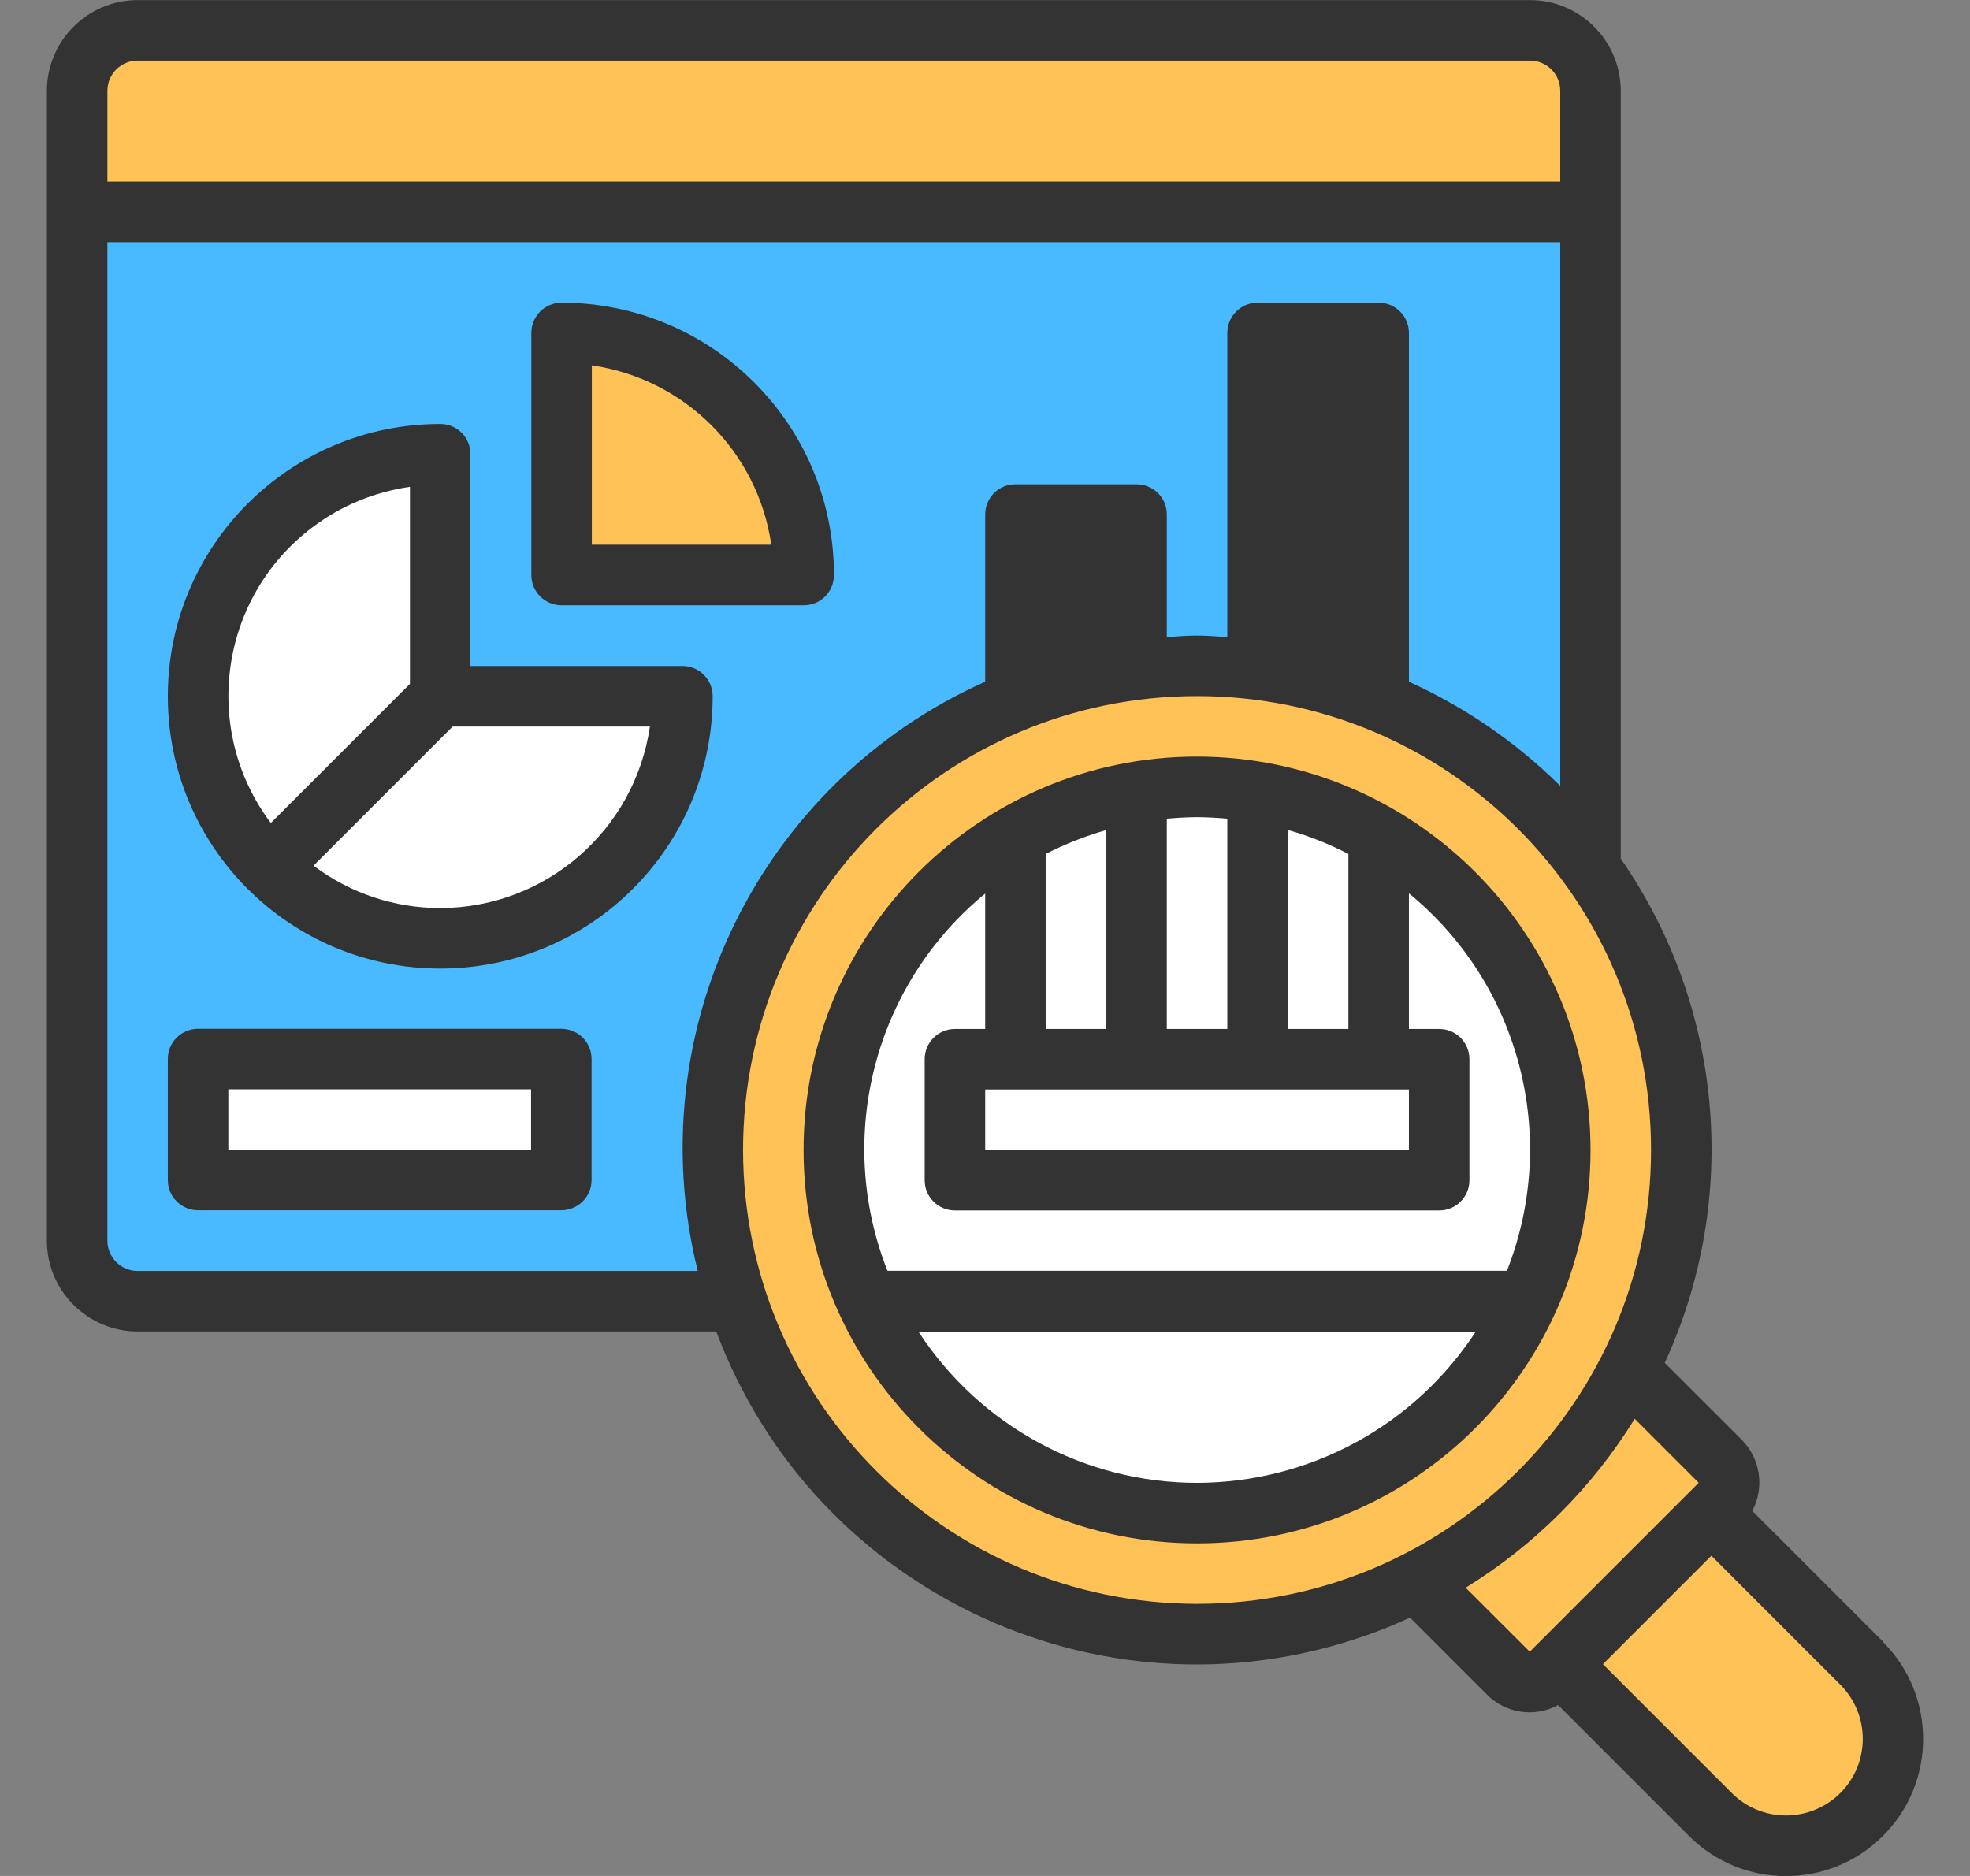
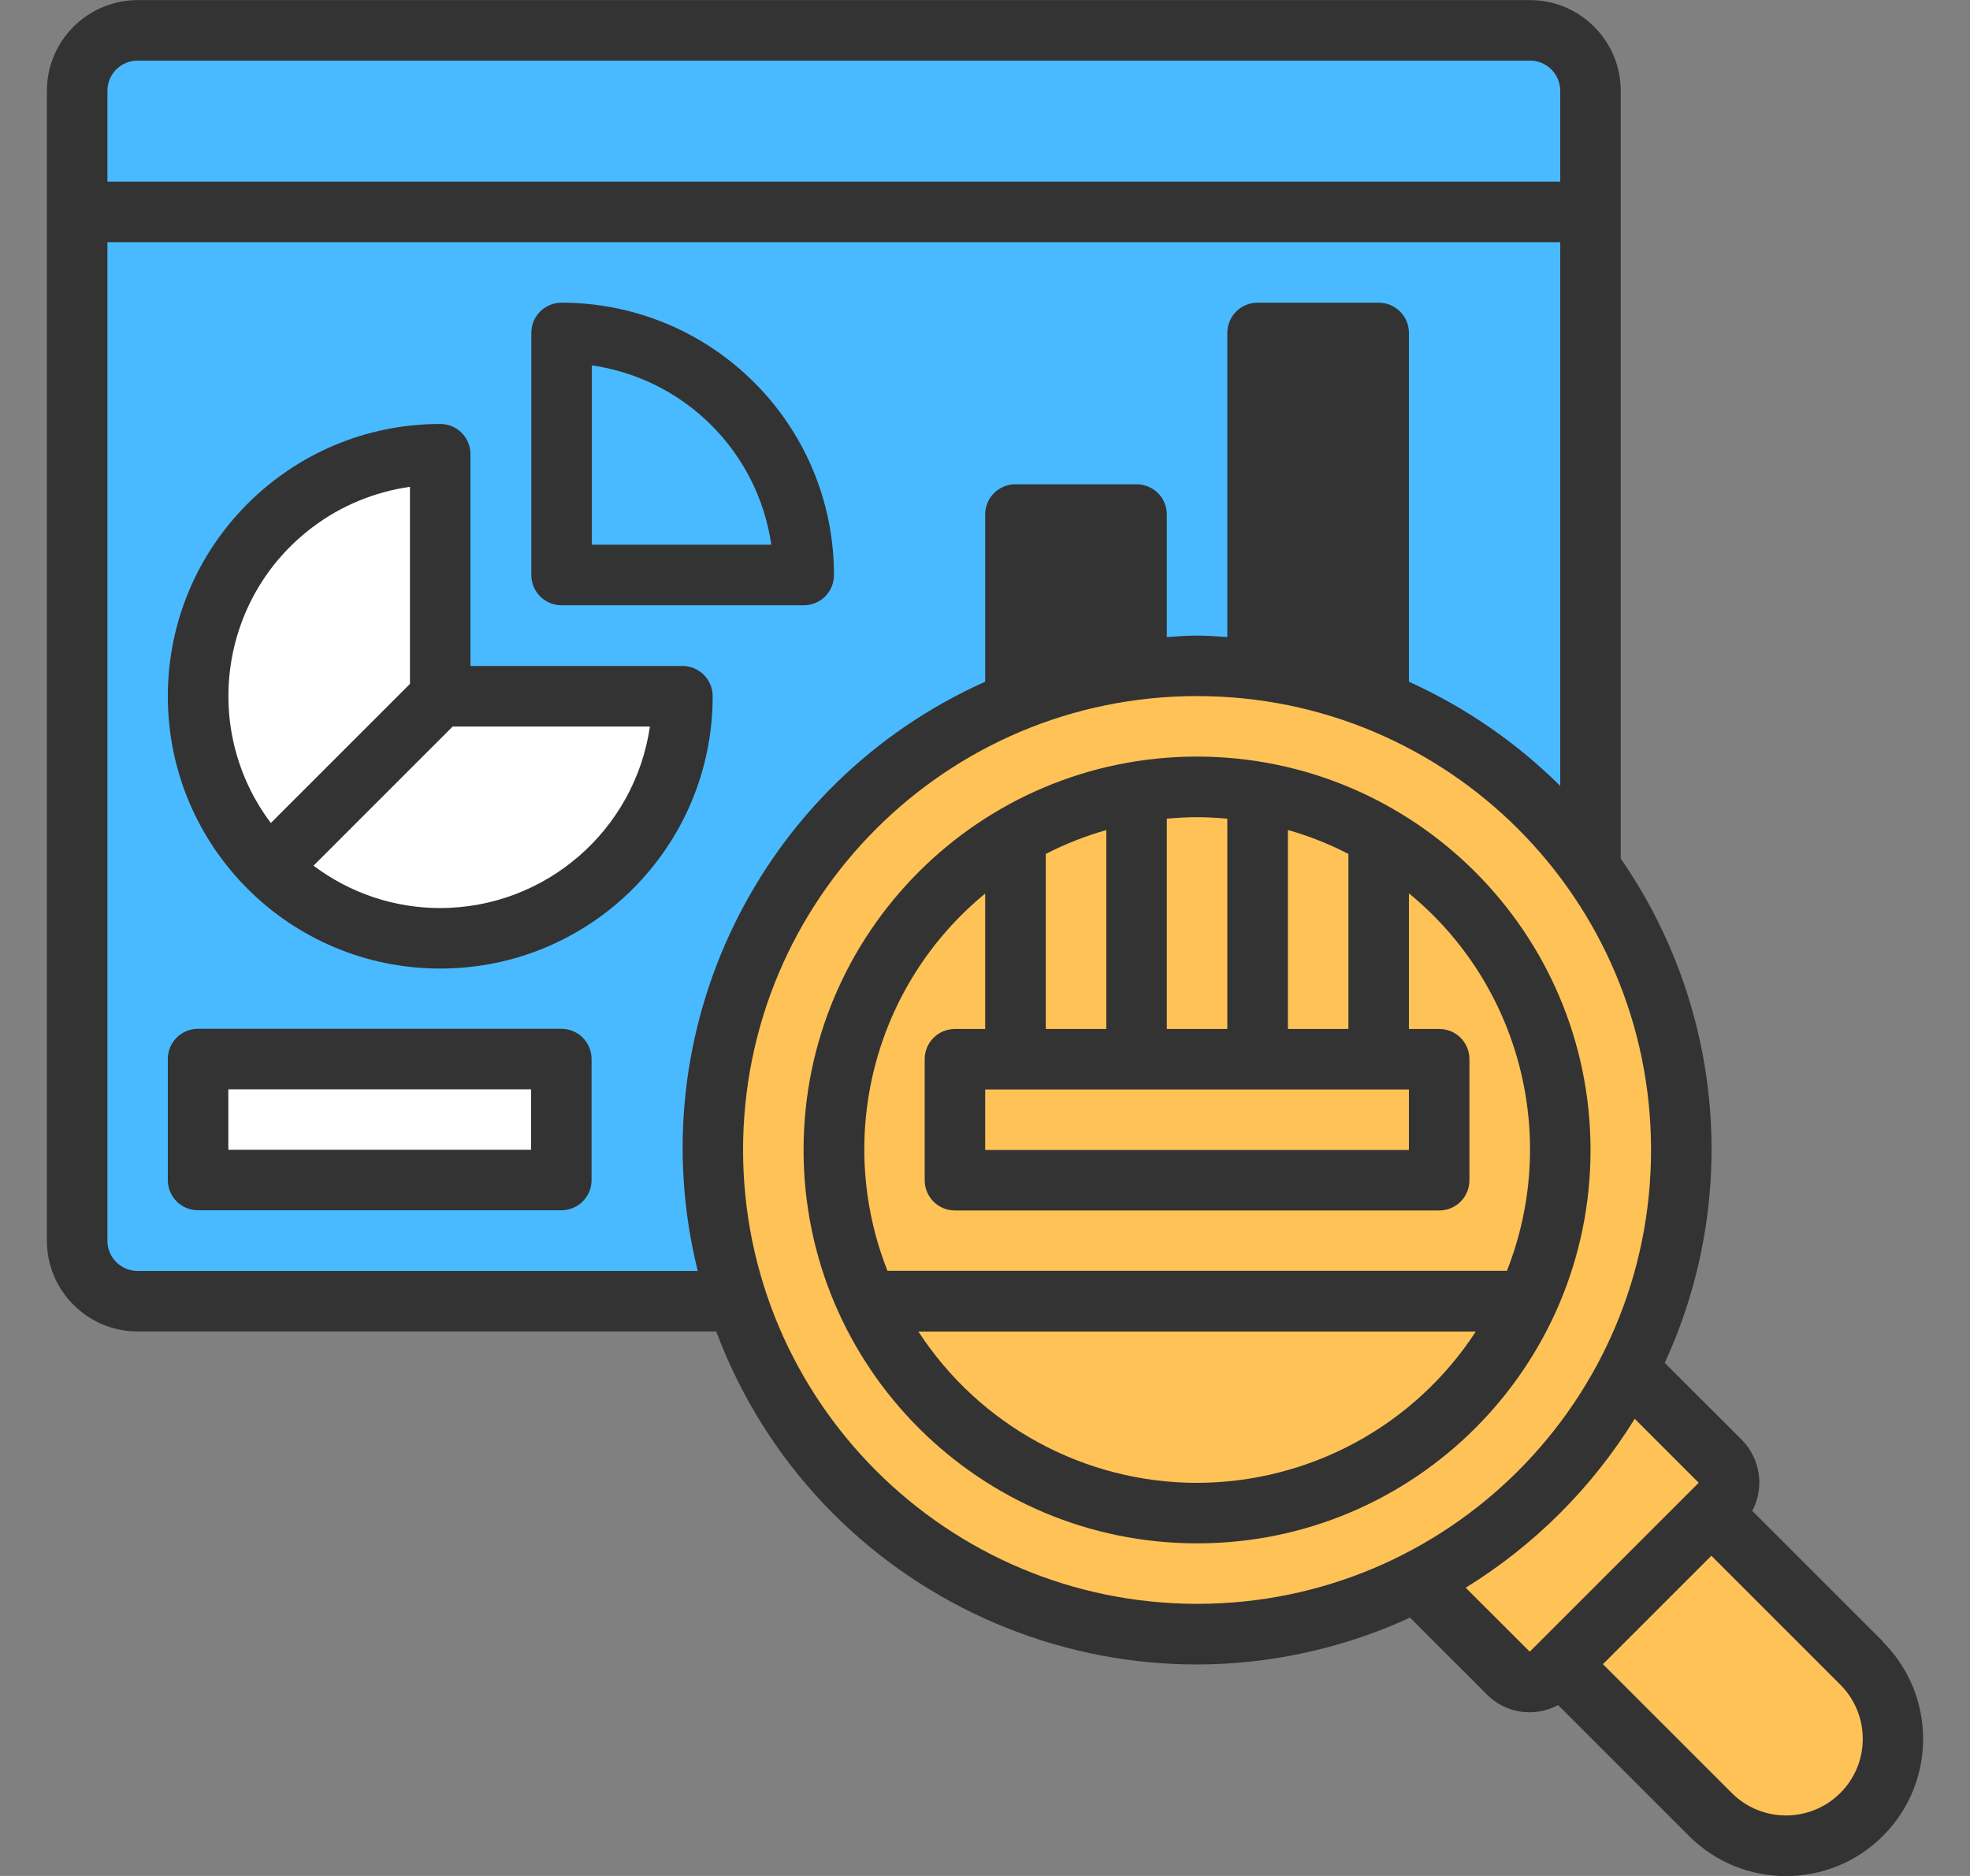
<svg xmlns="http://www.w3.org/2000/svg" width="21" height="20" viewBox="0 0 21 20" fill="none">
  <rect x="0" y="0" width="21" height="20" fill="#808080" stroke="none" />
  <path d="M18.157 16.06L20.103 17.993C20.103 17.993 20.277 19.107 19.829 19.446C19.381 19.785 18.682 19.72 18.343 19.467C18.004 19.214 16.684 17.731 16.684 17.731L18.157 16.06Z" fill="#FFC257" />
  <path d="M17.382 14.802C17.415 14.802 18.452 15.872 18.452 15.872L16.203 18.002L15.145 16.703L17.384 14.802H17.382Z" fill="#FFC257" />
  <path d="M0.85 0.336H17.017V11.961C17.017 13.14 16.06 14.096 14.881 14.096H1.874C1.307 14.096 0.848 13.637 0.848 13.07V0.336H0.85Z" fill="#49BAFF" />
  <path d="M14.74 3.468H13.461V7.385H14.74V3.468Z" fill="#333333" />
  <path d="M12.029 5.566H10.75V7.251H12.029V5.566Z" fill="#333333" />
  <path d="M5.872 11.352H2.086V12.563H5.872V11.352Z" fill="white" />
  <path fill-rule="evenodd" clip-rule="evenodd" d="M4.607 4.876L4.737 7.323L7.228 7.432C7.228 7.432 7.01 10.272 4.454 10.096C4.454 10.096 2.553 9.813 2.205 7.868C1.854 5.923 3.472 4.723 4.607 4.876Z" fill="white" />
-   <path d="M5.992 6.155H8.483C8.483 6.155 8.462 3.971 6.319 3.49L6.013 3.578L5.992 6.157V6.155Z" fill="#FFC257" />
-   <path d="M0.969 2.114H16.829V0.427H0.997C0.997 0.427 1.013 2.158 0.969 2.114Z" fill="#FFC257" />
  <path d="M12.816 17.343C15.612 17.343 17.879 15.077 17.879 12.281C17.879 9.486 15.612 7.22 12.816 7.22C10.02 7.22 7.754 9.486 7.754 12.281C7.754 15.077 10.02 17.343 12.816 17.343Z" fill="#FFC257" />
-   <path d="M12.818 16.293C15.034 16.293 16.831 14.496 16.831 12.28C16.831 10.064 15.034 8.268 12.818 8.268C10.601 8.268 8.805 10.064 8.805 12.28C8.805 14.496 10.601 16.293 12.818 16.293Z" fill="white" />
  <path d="M7.274 7.1H5.015V4.842C5.015 4.663 4.872 4.52 4.693 4.52C3.089 4.52 1.789 5.819 1.789 7.423C1.789 9.027 3.089 10.326 4.693 10.326C6.297 10.326 7.597 9.027 7.597 7.423C7.597 7.244 7.453 7.1 7.274 7.1ZM4.37 5.188V7.291L2.887 8.774C2.14 7.78 2.339 6.367 3.333 5.62C3.637 5.39 3.994 5.244 4.37 5.19V5.188ZM4.693 9.681C4.205 9.681 3.732 9.523 3.342 9.229L4.825 7.746H6.928C6.766 8.855 5.814 9.679 4.693 9.681Z" fill="#333333" />
  <path d="M5.987 6.453H8.568C8.747 6.453 8.89 6.309 8.89 6.13C8.89 4.526 7.591 3.229 5.987 3.227C5.808 3.227 5.664 3.37 5.664 3.549V6.13C5.664 6.309 5.808 6.453 5.987 6.453ZM6.309 3.895C7.3 4.039 8.078 4.816 8.222 5.807H6.309V3.895Z" fill="#333333" />
  <path d="M12.761 8.066C10.444 8.066 8.566 9.944 8.566 12.26C8.566 14.576 10.444 16.454 12.761 16.454C15.077 16.454 16.955 14.576 16.955 12.26C16.953 9.946 15.077 8.069 12.761 8.066ZM11.148 10.97V9.104C11.354 8.997 11.57 8.914 11.793 8.849V10.97H11.148ZM15.019 11.615V12.26H10.502V11.615H15.019ZM13.729 10.97V8.849C13.951 8.911 14.167 8.997 14.374 9.104V10.97H13.729ZM13.083 8.728V10.97H12.438V8.728C12.545 8.719 12.652 8.712 12.761 8.712C12.87 8.712 12.976 8.719 13.083 8.728ZM10.502 9.524V10.97H10.18C10.001 10.97 9.857 11.114 9.857 11.292V12.583C9.857 12.761 10.001 12.905 10.18 12.905H15.342C15.521 12.905 15.664 12.761 15.664 12.583V11.292C15.664 11.114 15.521 10.97 15.342 10.97H15.019V9.524C16.205 10.496 16.625 12.123 16.064 13.548H9.46C8.898 12.123 9.318 10.496 10.505 9.524H10.502ZM12.761 15.809C11.561 15.809 10.444 15.201 9.79 14.196H15.732C15.077 15.201 13.961 15.806 12.761 15.809Z" fill="#333333" />
  <path d="M20.074 17.503L18.679 16.108C18.811 15.859 18.767 15.553 18.568 15.351L17.746 14.53C18.551 12.782 18.373 10.737 17.277 9.154V0.969C17.277 0.435 16.843 0.001 16.309 0.001H1.468C0.934 0.001 0.5 0.435 0.5 0.969V13.228C0.5 13.761 0.934 14.195 1.468 14.195H7.635C8.694 17.02 11.841 18.454 14.666 17.398C14.789 17.352 14.912 17.301 15.03 17.245L15.852 18.067C16.052 18.268 16.36 18.313 16.609 18.178L18.004 19.573C18.575 20.144 19.501 20.144 20.072 19.573C20.643 19.002 20.643 18.076 20.072 17.505L20.074 17.503ZM1.468 0.646H16.309C16.488 0.646 16.632 0.79 16.632 0.969V1.937H1.145V0.969C1.145 0.79 1.289 0.646 1.468 0.646ZM1.468 13.55C1.289 13.55 1.145 13.406 1.145 13.228V2.582H16.632V8.379C16.165 7.915 15.617 7.539 15.019 7.268V3.55C15.019 3.371 14.875 3.227 14.696 3.227H13.405C13.227 3.227 13.083 3.371 13.083 3.55V6.792C12.976 6.785 12.869 6.776 12.76 6.776C12.651 6.776 12.544 6.785 12.438 6.792V5.485C12.438 5.306 12.294 5.163 12.115 5.163H10.824C10.646 5.163 10.502 5.306 10.502 5.485V7.268C8.095 8.344 6.802 10.99 7.438 13.55H1.468ZM14.373 7.017C14.162 6.952 13.946 6.903 13.728 6.864V3.87H14.373V7.017ZM11.792 6.866C11.574 6.903 11.358 6.954 11.147 7.019V5.808H11.792V6.866ZM7.921 12.26C7.921 9.588 10.086 7.421 12.76 7.421C15.434 7.421 17.6 9.586 17.6 12.26C17.6 14.933 15.434 17.099 12.76 17.099C10.089 17.096 7.923 14.931 7.921 12.26ZM15.624 16.927C16.358 16.474 16.975 15.857 17.426 15.126L18.108 15.808L16.307 17.609L15.624 16.927ZM19.039 19.355C18.821 19.355 18.614 19.269 18.461 19.116L17.087 17.742L18.243 16.586L19.617 17.96C19.937 18.28 19.937 18.798 19.617 19.116C19.464 19.269 19.255 19.355 19.039 19.355Z" fill="#333333" />
  <path d="M5.983 10.968H2.112C1.933 10.968 1.789 11.112 1.789 11.29V12.581C1.789 12.759 1.933 12.903 2.112 12.903H5.983C6.162 12.903 6.306 12.759 6.306 12.581V11.29C6.306 11.112 6.162 10.968 5.983 10.968ZM5.661 12.258H2.434V11.613H5.661V12.258Z" fill="#333333" />
</svg>